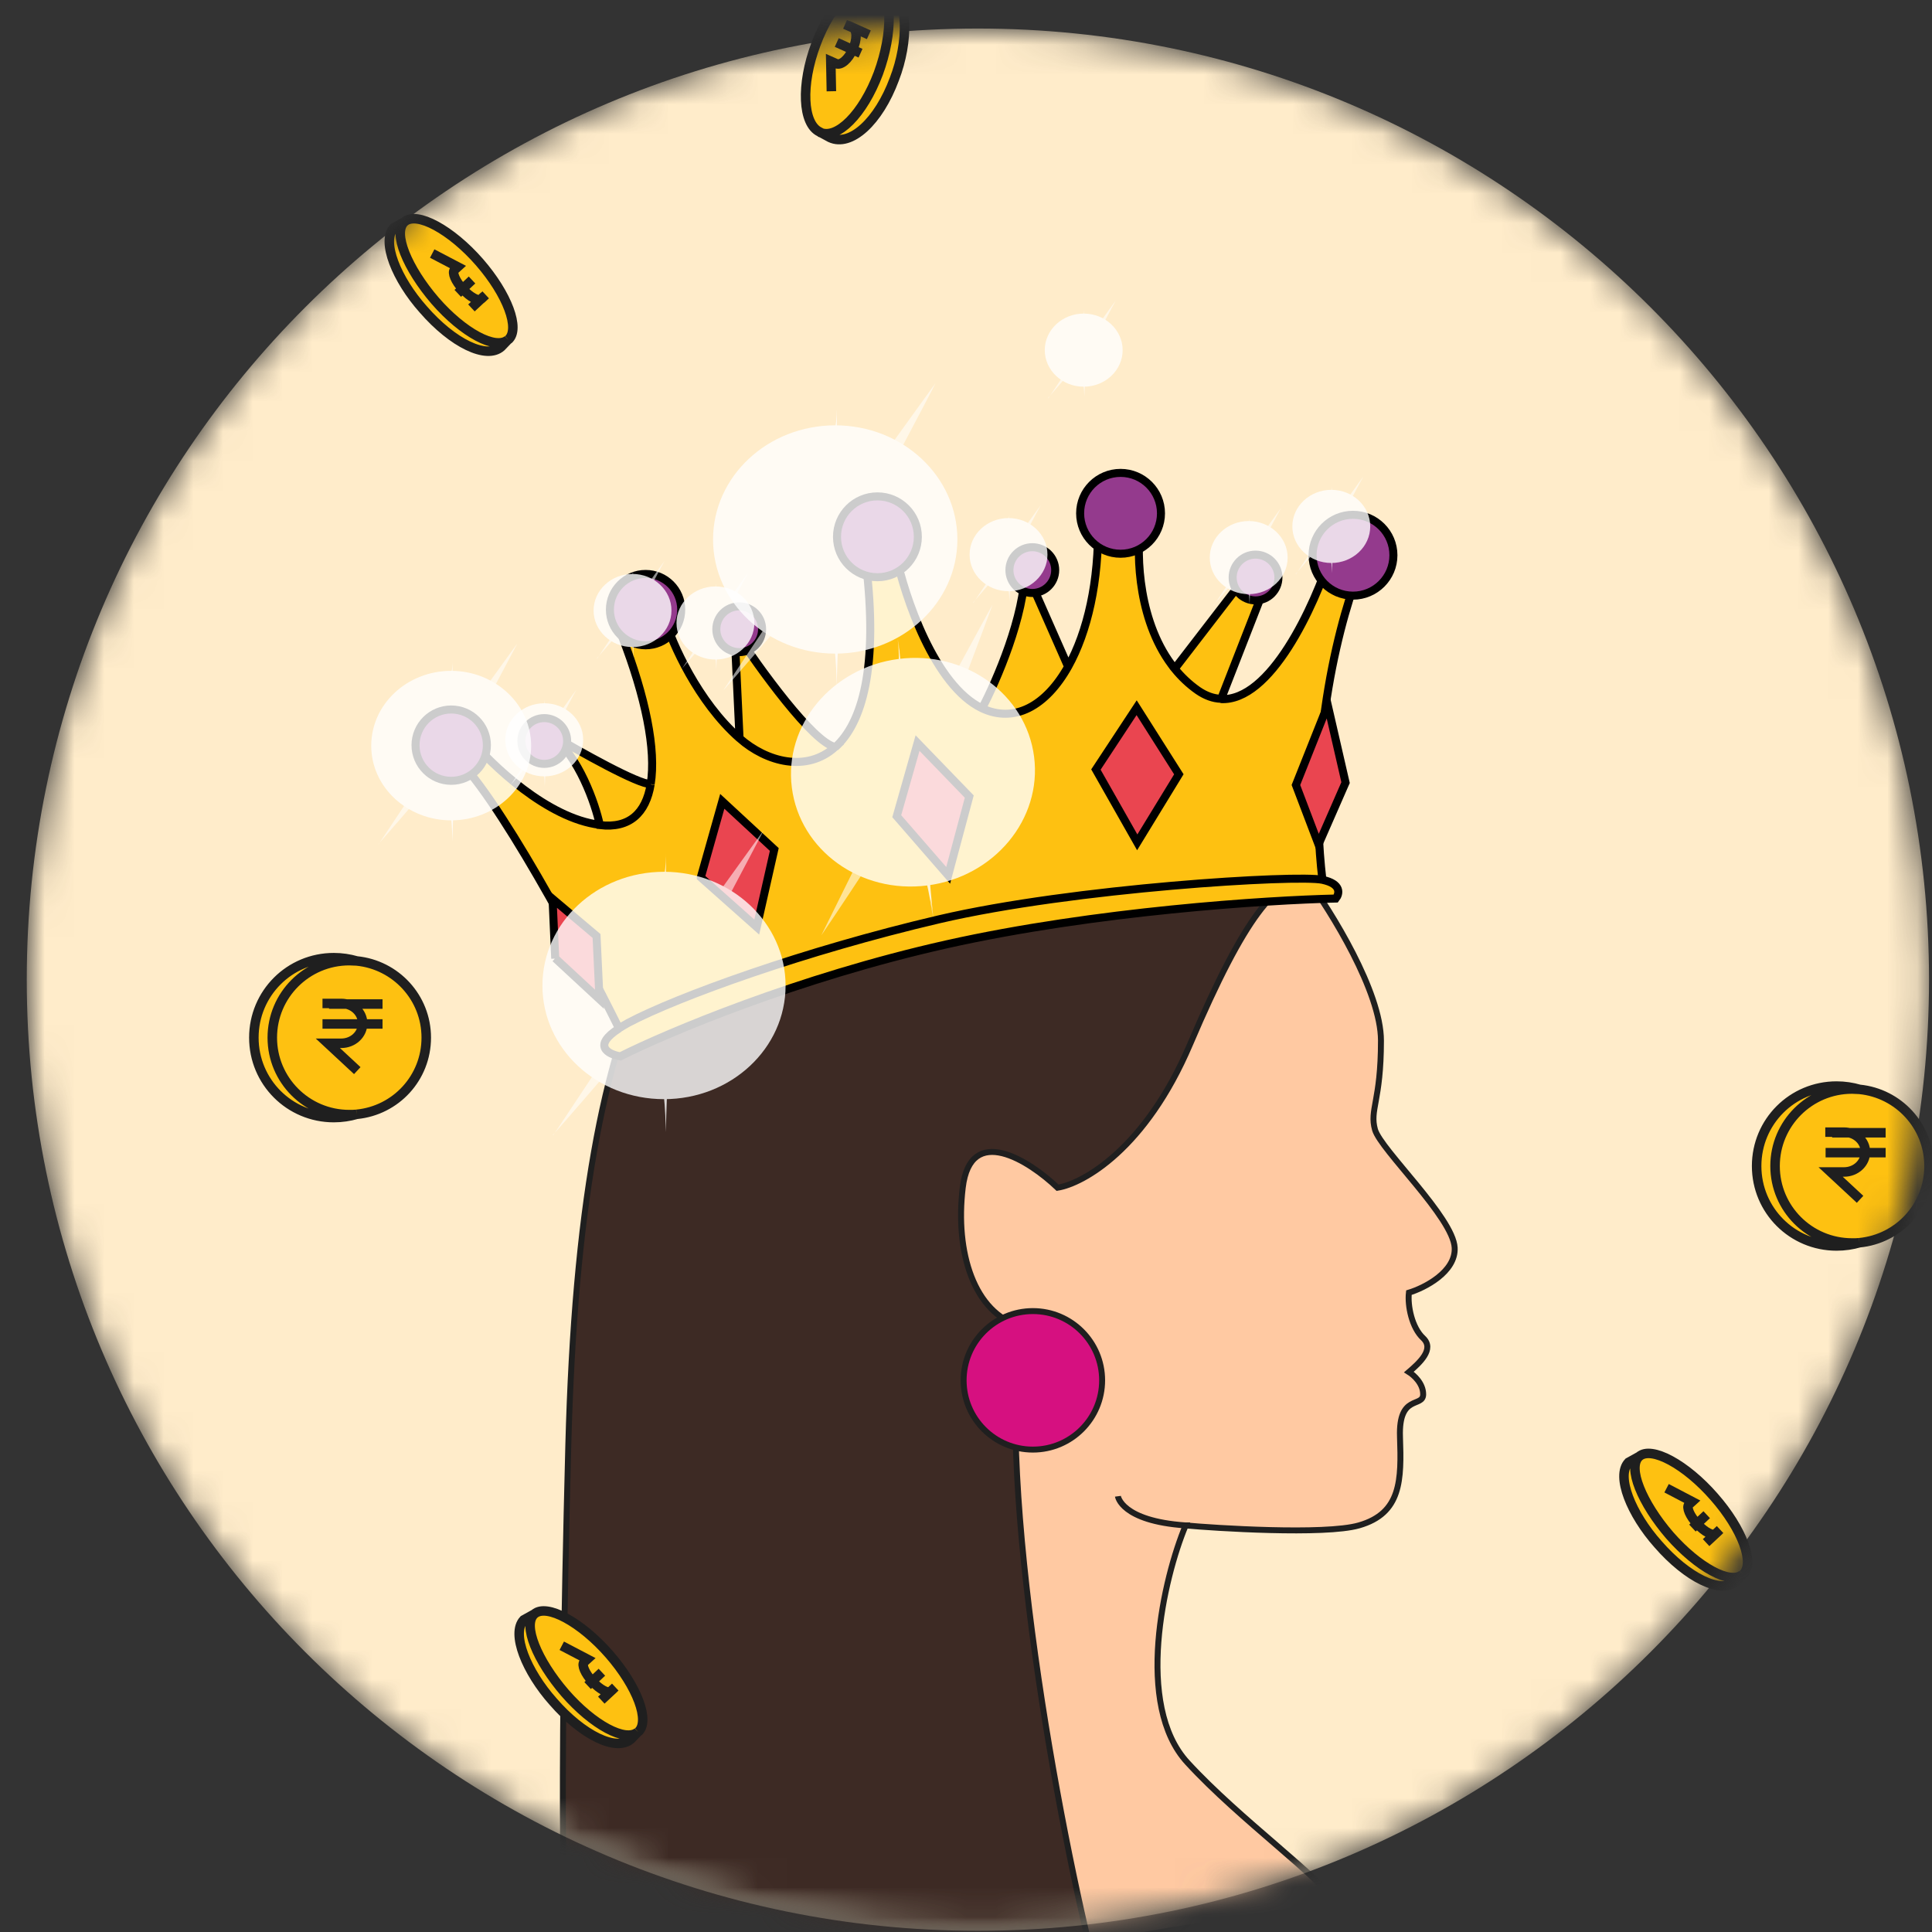
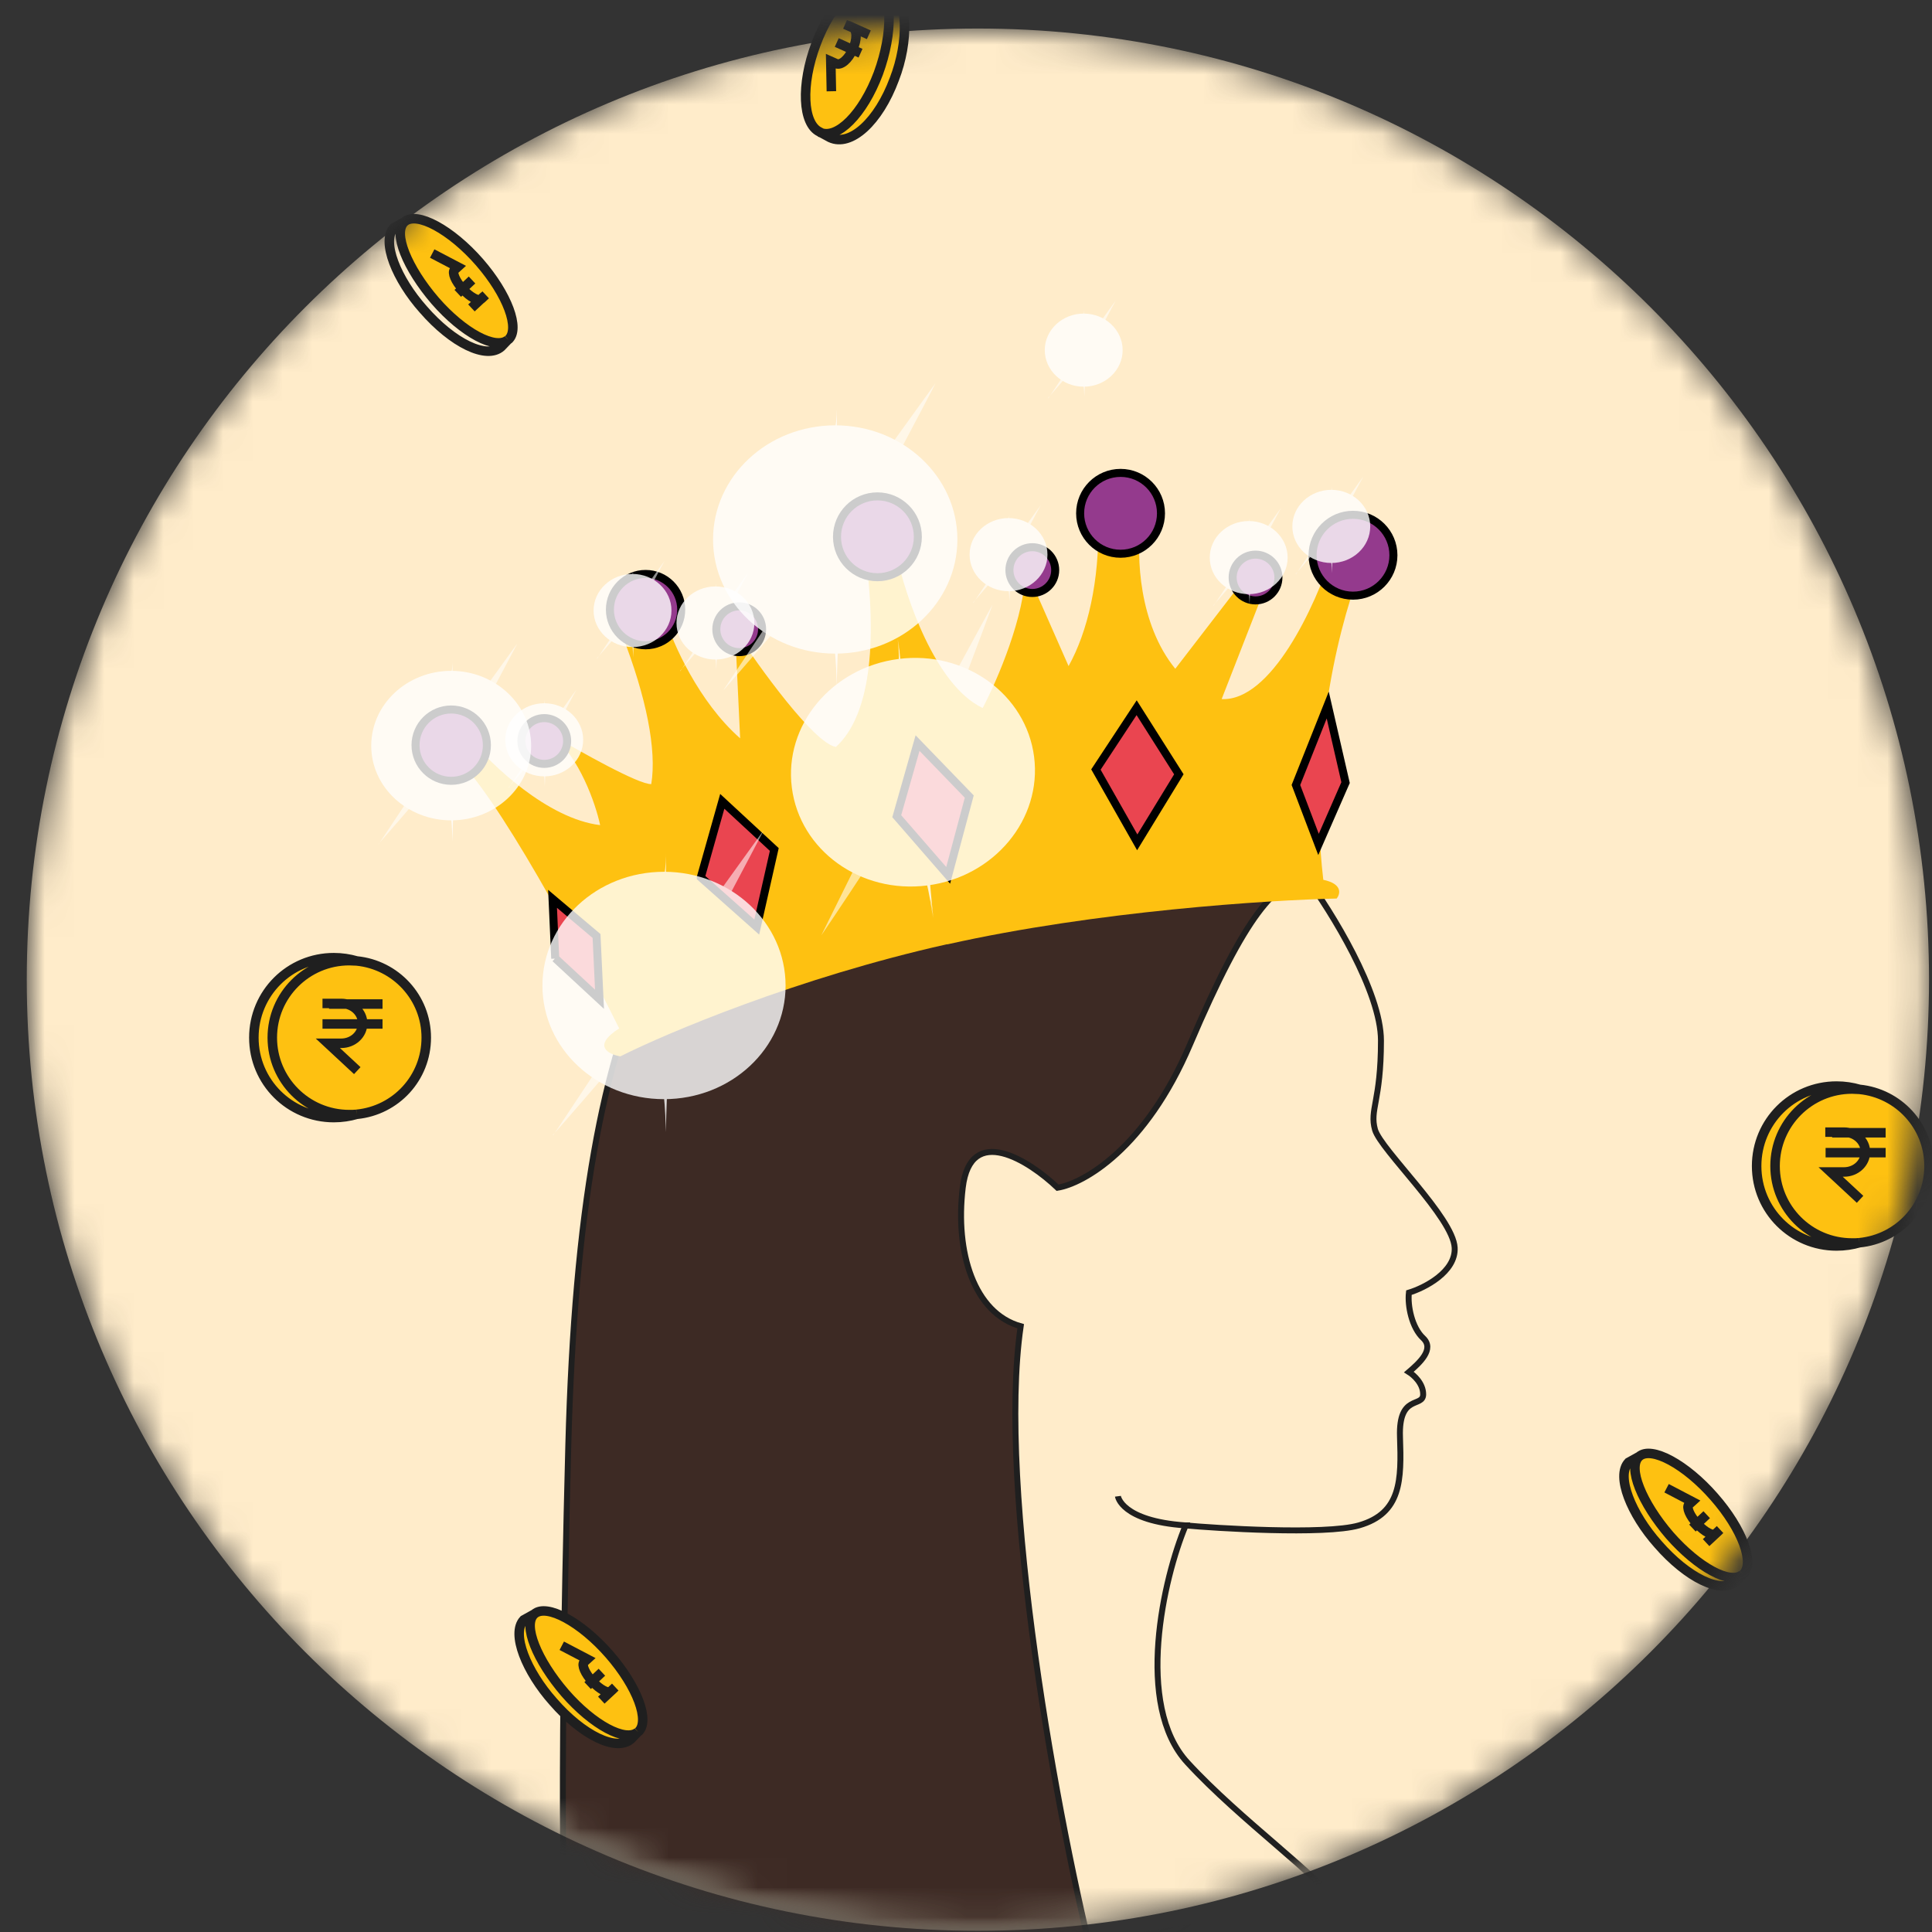
<svg xmlns="http://www.w3.org/2000/svg" width="65" height="65" viewBox="0 0 65 65" fill="none">
  <rect x="0" y="0" width="65" height="65" fill="#333333" stroke="none" />
  <mask id="mask0_1980_1480" style="mask-type:luminance" maskUnits="userSpaceOnUse" x="0" y="0" width="65" height="65">
    <path d="M32.9 0.96C50.57 0.96 64.9 15.29 64.9 32.96C64.9 50.63 50.57 64.96 32.9 64.96C15.23 64.96 0.9 50.63 0.9 32.96C0.9 15.29 15.23 0.96 32.9 0.96Z" fill="white" />
  </mask>
  <g mask="url(#mask0_1980_1480)">
    <path d="M32.9 0.96C50.57 0.96 64.9 15.29 64.9 32.96C64.9 50.63 50.57 64.96 32.9 64.96C15.23 64.96 0.9 50.63 0.9 32.96C0.9 15.29 15.23 0.96 32.9 0.96Z" fill="#FFECCA" />
    <mask id="mask1_1980_1480" style="mask-type:luminance" maskUnits="userSpaceOnUse" x="0" y="0" width="65" height="65">
      <path d="M32.9 0.96C50.57 0.96 64.9 15.29 64.9 32.96C64.9 50.63 50.57 64.96 32.9 64.96C15.23 64.96 0.9 50.63 0.9 32.96C0.9 15.29 15.23 0.96 32.9 0.96Z" fill="white" />
    </mask>
    <g mask="url(#mask1_1980_1480)">
-       <path d="M46.451 35C46.451 33.36 44.781 30.66 43.941 29.52L41.411 28.95L29.631 35.48V66.53L44.931 64.03C44.511 63.21 41.721 61.23 39.941 59.29C38.151 57.35 39.141 53.07 39.881 51.31C40.831 51.4 44.571 51.64 45.721 51.31C47.151 50.9 47.151 49.78 47.101 48.33C47.051 46.88 47.881 47.36 47.881 46.9C47.881 46.53 47.561 46.25 47.401 46.15C47.761 45.84 48.271 45.38 47.881 45.01C47.501 44.66 47.351 43.92 47.401 43.48C47.931 43.32 48.981 42.78 48.941 41.97C48.891 40.95 46.461 38.68 46.261 38C46.071 37.32 46.461 37.05 46.461 35H46.451Z" fill="#FFC9A2" />
      <path d="M39.881 51.32C40.831 51.41 44.571 51.65 45.721 51.32C47.151 50.91 47.151 49.79 47.101 48.34C47.051 46.89 47.881 47.37 47.881 46.91C47.881 46.54 47.561 46.26 47.401 46.16C47.761 45.85 48.271 45.39 47.881 45.02C47.501 44.67 47.351 43.93 47.401 43.49C47.931 43.33 48.981 42.79 48.941 41.98C48.891 40.96 46.461 38.69 46.261 38.01C46.071 37.33 46.461 37.06 46.461 35.01C46.461 33.37 44.791 30.67 43.951 29.53L41.421 28.96L29.641 35.49V66.54L44.941 64.04C44.521 63.22 41.731 61.24 39.951 59.3C38.161 57.36 39.151 53.08 39.891 51.32H39.881ZM39.881 51.32C37.721 51.17 37.611 50.34 37.611 50.34" stroke="#1F1F1F" stroke-width="0.2" />
      <path d="M42.07 27.68C43.23 28.45 44.25 29.09 44 29.49C42.92 29.67 41.92 30.72 40.04 35.13C38.54 38.66 36.441 39.82 35.581 39.96C34.63 39.05 32.65 37.78 32.39 39.96C32.13 42.14 32.77 44.18 34.34 44.62C33.54 50.1 35.59 61.38 36.91 66.51H19.12C18.98 65.81 18.79 61.26 19.12 48.62C19.54 32.82 22.91 28.41 28.94 26.24C34.98 24.06 40.61 26.73 42.07 27.69V27.68Z" fill="#3D2A24" stroke="#1F1F1F" stroke-width="0.2" />
-       <path d="M34.75 48.77C36.037 48.77 37.08 47.727 37.08 46.44C37.08 45.154 36.037 44.11 34.75 44.11C33.463 44.11 32.42 45.154 32.42 46.44C32.42 47.727 33.463 48.77 34.75 48.77Z" fill="#D61080" stroke="#1F1F1F" stroke-width="0.2" />
      <path d="M31.851 31.77C26.851 32.89 22.441 34.75 20.871 35.54C20.451 35.47 19.921 35.18 20.831 34.6C19.571 32.05 16.681 26.62 15.211 25.36L15.801 24.84C16.531 25.73 18.431 27.55 20.191 27.76C20.041 27.05 19.491 25.45 18.541 24.71C19.491 25.27 21.491 26.4 21.911 26.38C22.101 25.23 21.741 23.45 20.941 21.39L22.381 20.81C22.641 21.64 23.501 23.61 24.901 24.84L24.731 21.21C25.551 22.46 27.381 25 28.121 25.13C29.011 24.33 29.581 22.46 29.151 18.9L30.161 18.66C30.461 20.06 31.461 23.06 33.061 23.82C33.541 22.91 34.501 20.7 34.501 19.12L35.951 22.41C36.591 21.26 36.991 19.57 36.951 17.54L38.381 17.62C38.231 18.72 38.311 20.99 39.541 22.5L41.751 19.63L42.471 20.01L41.101 23.52C42.761 23.6 44.241 20.43 44.831 18.59L45.851 18.99C45.181 20.58 43.971 24.93 44.521 29.6C45.181 29.74 45.091 30.08 44.971 30.23C42.691 30.28 36.881 30.65 31.881 31.77H31.851Z" fill="#FEC111" />
-       <path d="M44.491 29.6C45.151 29.74 45.061 30.08 44.941 30.23C42.661 30.28 36.851 30.65 31.851 31.77C26.851 32.89 22.441 34.75 20.871 35.54C20.451 35.47 19.921 35.18 20.831 34.6M44.491 29.6C43.671 29.42 36.121 29.87 31.591 30.93C27.061 31.99 22.811 33.53 21.141 34.41C21.021 34.48 20.911 34.54 20.821 34.6M44.491 29.6C43.941 24.93 45.141 20.58 45.821 18.99L44.801 18.59C44.211 20.43 42.741 23.61 41.071 23.52M20.821 34.59C19.561 32.04 16.671 26.61 15.201 25.35L15.791 24.83C16.521 25.72 18.421 27.54 20.181 27.75M21.901 26.38C21.481 26.4 19.481 25.27 18.531 24.71C19.481 25.45 20.031 27.05 20.181 27.76C21.181 27.88 21.731 27.35 21.891 26.39M24.881 24.84C23.481 23.61 22.611 21.64 22.361 20.81L20.921 21.39C21.721 23.45 22.081 25.23 21.891 26.38M24.881 24.84L24.711 21.21C25.531 22.46 27.361 25 28.101 25.13C27.141 26 25.791 25.64 24.881 24.84ZM33.041 23.83C31.441 23.07 30.441 20.08 30.141 18.67L29.131 18.91C29.561 22.47 29.001 24.33 28.101 25.14M33.041 23.83C33.521 22.92 34.481 20.71 34.481 19.13L35.931 22.42M33.041 23.83C34.121 24.34 35.191 23.76 35.941 22.42C36.581 21.27 36.981 19.58 36.941 17.55L38.371 17.63C38.221 18.73 38.301 21 39.531 22.51M41.071 23.51C40.821 23.5 40.561 23.41 40.301 23.23C40.001 23.02 39.741 22.77 39.521 22.5L41.731 19.63L42.451 20.01L41.081 23.52" stroke="black" stroke-width="0.27" />
      <path d="M45.52 20.04C46.271 20.04 46.88 19.431 46.88 18.68C46.88 17.929 46.271 17.32 45.52 17.32C44.769 17.32 44.16 17.929 44.16 18.68C44.16 19.431 44.769 20.04 45.52 20.04Z" fill="#943A8D" stroke="black" stroke-width="0.27" />
      <path d="M42.241 20.2C42.666 20.2 43.011 19.855 43.011 19.43C43.011 19.005 42.666 18.66 42.241 18.66C41.815 18.66 41.471 19.005 41.471 19.43C41.471 19.855 41.815 20.2 42.241 20.2Z" fill="#943A8D" stroke="black" stroke-width="0.27" />
      <path d="M34.731 19.95C35.156 19.95 35.501 19.605 35.501 19.18C35.501 18.755 35.156 18.41 34.731 18.41C34.306 18.41 33.961 18.755 33.961 19.18C33.961 19.605 34.306 19.95 34.731 19.95Z" fill="#943A8D" stroke="black" stroke-width="0.27" />
      <path d="M24.87 21.94C25.295 21.94 25.64 21.596 25.64 21.17C25.64 20.745 25.295 20.4 24.87 20.4C24.444 20.4 24.1 20.745 24.1 21.17C24.1 21.596 24.444 21.94 24.87 21.94Z" fill="#943A8D" stroke="black" stroke-width="0.27" />
      <path d="M18.311 25.7C18.736 25.7 19.081 25.355 19.081 24.93C19.081 24.505 18.736 24.16 18.311 24.16C17.886 24.16 17.541 24.505 17.541 24.93C17.541 25.355 17.886 25.7 18.311 25.7Z" fill="#943A8D" stroke="black" stroke-width="0.27" />
      <path d="M37.7 18.63C38.451 18.63 39.06 18.021 39.06 17.27C39.06 16.519 38.451 15.91 37.7 15.91C36.949 15.91 36.34 16.519 36.34 17.27C36.34 18.021 36.949 18.63 37.7 18.63Z" fill="#943A8D" stroke="black" stroke-width="0.27" />
      <path d="M29.52 19.42C30.271 19.42 30.88 18.811 30.88 18.06C30.88 17.309 30.271 16.7 29.52 16.7C28.769 16.7 28.16 17.309 28.16 18.06C28.16 18.811 28.769 19.42 29.52 19.42Z" fill="#943A8D" stroke="black" stroke-width="0.27" />
      <path d="M21.72 21.71C22.382 21.71 22.919 21.173 22.919 20.51C22.919 19.847 22.382 19.31 21.72 19.31C21.057 19.31 20.52 19.847 20.52 20.51C20.52 21.173 21.057 21.71 21.72 21.71Z" fill="#943A8D" stroke="black" stroke-width="0.27" />
      <path d="M15.181 26.27C15.843 26.27 16.381 25.733 16.381 25.07C16.381 24.407 15.843 23.87 15.181 23.87C14.518 23.87 13.98 24.407 13.98 25.07C13.98 25.733 14.518 26.27 15.181 26.27Z" fill="#943A8D" stroke="black" stroke-width="0.27" />
      <path d="M44.36 28.41L43.6 26.41L44.67 23.72L45.27 26.33L44.36 28.41Z" fill="#EA4550" stroke="black" stroke-width="0.27" />
      <path d="M36.871 25.89L38.241 23.81L39.661 26.05L38.261 28.34L36.871 25.89Z" fill="#EA4550" stroke="black" stroke-width="0.27" />
      <path d="M30.17 27.46L30.87 25L32.61 26.8L31.9 29.45L30.17 27.46Z" fill="#EA4550" stroke="black" stroke-width="0.27" />
      <path d="M23.58 29.51L24.3 26.96L26.05 28.58L25.46 31.19L23.58 29.52V29.51Z" fill="#EA4550" stroke="black" stroke-width="0.27" />
      <path d="M18.68 32.25L18.59 30.24L20.07 31.49L20.17 33.62L18.68 32.24V32.25Z" fill="#EA4550" stroke="black" stroke-width="0.27" />
      <g style="mix-blend-mode:soft-light" opacity="0.8">
        <path d="M28.1 14.31C25.83 14.31 23.99 16.03 23.99 18.15C23.99 20.27 25.83 21.99 28.1 21.99C30.37 21.99 32.21 20.27 32.21 18.15C32.21 16.03 30.37 14.31 28.1 14.31Z" fill="white" />
        <g opacity="0.7">
          <path d="M24.35 23.21C25.45 21.97 28.7 18.15 28.7 18.15C28.7 18.15 31.41 13.05 31.47 12.9C31.49 12.86 28.01 17.7 28.01 17.7L24.35 23.2V23.21Z" fill="white" />
        </g>
        <path d="M28.99 17.24C27.99 16.46 28.17 14.25 28.16 13.63V14.23C28.16 14.13 28.16 14.03 28.16 14.01V13.63C28.16 13.81 28.15 14.09 28.1 14.42C28.1 14.42 27.81 16.63 27.28 17.09C26.09 18.14 23.09 17.94 24.24 17.96C28.12 18.04 28.12 21.85 28.15 23.09V22.46C28.15 22.46 28.15 22.54 28.15 22.56V23.08C28.23 20.13 28.22 18.26 31.61 18.01C32.73 17.92 30.15 18.14 28.98 17.23L28.99 17.24Z" fill="white" />
      </g>
      <g style="mix-blend-mode:soft-light" opacity="0.8">
        <path d="M30.231 22.17C27.981 22.46 26.371 24.4 26.641 26.5C26.911 28.61 28.951 30.08 31.201 29.79C33.451 29.5 35.061 27.56 34.791 25.46C34.521 23.36 32.481 21.88 30.231 22.17Z" fill="white" />
        <g opacity="0.7">
          <path d="M27.631 31.47C28.571 30.1 31.301 25.91 31.301 25.91C31.301 25.91 33.341 20.51 33.391 20.35C33.401 20.31 30.561 25.55 30.561 25.55L27.631 31.47Z" fill="white" />
        </g>
        <path d="M31.49 24.97C30.4 24.32 30.3 22.11 30.21 21.49L30.29 22.08C30.28 21.99 30.26 21.88 30.25 21.86L30.2 21.49C30.22 21.67 30.25 21.95 30.24 22.28C30.24 22.28 30.23 24.51 29.76 25.03C28.71 26.22 25.71 26.4 26.86 26.28C30.72 25.87 31.2 29.64 31.39 30.88L31.31 30.26C31.31 30.26 31.33 30.34 31.33 30.36L31.4 30.88C31.11 27.94 30.86 26.09 34.19 25.41C35.29 25.18 32.76 25.72 31.48 24.97H31.49Z" fill="white" />
      </g>
      <g style="mix-blend-mode:soft-light" opacity="0.8">
        <path d="M15.18 22.57C13.69 22.57 12.49 23.7 12.49 25.09C12.49 26.48 13.7 27.6 15.18 27.6C16.66 27.6 17.87 26.47 17.87 25.09C17.87 23.71 16.66 22.57 15.18 22.57Z" fill="white" />
        <g opacity="0.7">
          <path d="M12.73 28.4C13.45 27.59 15.581 25.09 15.581 25.09C15.581 25.09 17.351 21.75 17.401 21.66C17.41 21.63 15.13 24.8 15.13 24.8L12.741 28.4H12.73Z" fill="white" />
        </g>
        <path d="M15.77 24.49C15.12 23.98 15.23 22.53 15.23 22.12V22.51C15.23 22.45 15.23 22.38 15.23 22.36V22.11C15.23 22.23 15.23 22.41 15.19 22.63C15.19 22.63 15 24.08 14.65 24.38C13.87 25.07 11.91 24.93 12.66 24.95C15.2 25 15.2 27.49 15.22 28.31V27.9C15.22 27.9 15.22 27.95 15.22 27.97V28.31C15.27 26.38 15.27 25.15 17.48 24.99C18.21 24.93 16.52 25.08 15.76 24.48L15.77 24.49Z" fill="white" />
      </g>
      <g style="mix-blend-mode:soft-light" opacity="0.8">
        <path d="M21.281 19.31C20.561 19.31 19.971 19.86 19.971 20.54C19.971 21.22 20.561 21.77 21.281 21.77C22.001 21.77 22.591 21.22 22.591 20.54C22.591 19.86 22.001 19.31 21.281 19.31Z" fill="white" />
        <g opacity="0.7">
          <path d="M20.08 22.15C20.43 21.75 21.47 20.54 21.47 20.54C21.47 20.54 22.33 18.91 22.36 18.87C22.36 18.86 21.26 20.4 21.26 20.4L20.09 22.16L20.08 22.15Z" fill="white" />
        </g>
        <path d="M21.56 20.25C21.24 20 21.3 19.3 21.3 19.1V19.29C21.3 19.29 21.3 19.23 21.3 19.22V19.1C21.3 19.16 21.3 19.25 21.28 19.35C21.28 19.35 21.19 20.06 21.02 20.2C20.64 20.53 19.68 20.47 20.05 20.48C21.29 20.51 21.29 21.72 21.3 22.12V21.92V21.95V22.12C21.33 21.18 21.32 20.58 22.4 20.5C22.76 20.47 21.93 20.54 21.56 20.25Z" fill="white" />
      </g>
      <g style="mix-blend-mode:soft-light" opacity="0.8">
        <path d="M18.31 23.66C17.59 23.66 17 24.21 17 24.89C17 25.57 17.59 26.12 18.31 26.12C19.03 26.12 19.62 25.57 19.62 24.89C19.62 24.21 19.03 23.66 18.31 23.66Z" fill="white" />
        <g opacity="0.7">
          <path d="M17.109 26.49C17.459 26.09 18.499 24.88 18.499 24.88C18.499 24.88 19.359 23.25 19.389 23.21C19.389 23.2 18.289 24.74 18.289 24.74L17.119 26.5L17.109 26.49Z" fill="white" />
        </g>
        <path d="M18.589 24.59C18.269 24.34 18.329 23.64 18.329 23.44V23.63C18.329 23.63 18.329 23.57 18.329 23.56V23.44C18.329 23.5 18.329 23.59 18.309 23.69C18.309 23.69 18.219 24.4 18.049 24.54C17.669 24.87 16.709 24.81 17.079 24.82C18.319 24.85 18.319 26.06 18.329 26.46V26.26V26.29V26.46C18.359 25.52 18.349 24.92 19.429 24.84C19.789 24.81 18.959 24.88 18.589 24.59Z" fill="white" />
      </g>
      <g style="mix-blend-mode:soft-light" opacity="0.8">
        <path d="M24.07 19.73C23.35 19.73 22.76 20.28 22.76 20.96C22.76 21.64 23.35 22.19 24.07 22.19C24.79 22.19 25.38 21.64 25.38 20.96C25.38 20.28 24.79 19.73 24.07 19.73Z" fill="white" />
        <g opacity="0.7">
          <path d="M22.879 22.57C23.229 22.17 24.269 20.96 24.269 20.96C24.269 20.96 25.129 19.33 25.159 19.29C25.159 19.28 24.059 20.82 24.059 20.82L22.889 22.58L22.879 22.57Z" fill="white" />
        </g>
        <path d="M24.359 20.67C24.039 20.42 24.099 19.72 24.099 19.52V19.71C24.099 19.71 24.099 19.65 24.099 19.64V19.52C24.099 19.58 24.099 19.67 24.079 19.77C24.079 19.77 23.989 20.48 23.819 20.62C23.439 20.95 22.479 20.89 22.849 20.9C24.089 20.93 24.089 22.14 24.099 22.54V22.34V22.37V22.54C24.129 21.6 24.119 21 25.199 20.92C25.559 20.89 24.729 20.96 24.359 20.67Z" fill="white" />
      </g>
      <g style="mix-blend-mode:soft-light" opacity="0.8">
        <path d="M33.931 17.43C33.211 17.43 32.621 17.98 32.621 18.66C32.621 19.34 33.211 19.89 33.931 19.89C34.651 19.89 35.241 19.34 35.241 18.66C35.241 17.98 34.651 17.43 33.931 17.43Z" fill="white" />
        <g opacity="0.7">
          <path d="M32.74 20.27C33.09 19.87 34.13 18.66 34.13 18.66C34.13 18.66 34.99 17.03 35.02 16.99C35.02 16.98 33.92 18.52 33.92 18.52L32.75 20.28L32.74 20.27Z" fill="white" />
        </g>
        <path d="M34.22 18.37C33.9 18.12 33.96 17.42 33.96 17.22V17.41C33.96 17.41 33.96 17.35 33.96 17.34V17.22C33.96 17.28 33.96 17.37 33.94 17.47C33.94 17.47 33.85 18.18 33.68 18.32C33.3 18.65 32.34 18.59 32.71 18.6C33.95 18.63 33.95 19.84 33.96 20.24V20.04V20.07V20.24C33.99 19.3 33.98 18.7 35.06 18.62C35.42 18.59 34.59 18.66 34.22 18.37Z" fill="white" />
      </g>
      <g style="mix-blend-mode:soft-light" opacity="0.8">
        <path d="M42.011 17.53C41.291 17.53 40.701 18.08 40.701 18.76C40.701 19.44 41.291 19.99 42.011 19.99C42.731 19.99 43.321 19.44 43.321 18.76C43.321 18.08 42.731 17.53 42.011 17.53Z" fill="white" />
        <g opacity="0.7">
          <path d="M40.82 20.37C41.17 19.97 42.21 18.76 42.21 18.76C42.21 18.76 43.07 17.13 43.1 17.09C43.1 17.08 42 18.62 42 18.62L40.83 20.38L40.82 20.37Z" fill="white" />
        </g>
        <path d="M42.3 18.47C41.98 18.22 42.04 17.52 42.04 17.32V17.51C42.04 17.51 42.04 17.45 42.04 17.44V17.32C42.04 17.38 42.04 17.47 42.02 17.57C42.02 17.57 41.93 18.28 41.76 18.42C41.38 18.75 40.42 18.69 40.79 18.7C42.03 18.73 42.03 19.94 42.04 20.34V20.14V20.17V20.34C42.07 19.4 42.06 18.8 43.14 18.72C43.5 18.69 42.67 18.76 42.3 18.47Z" fill="white" />
      </g>
      <g style="mix-blend-mode:soft-light" opacity="0.8">
        <path d="M44.791 16.48C44.071 16.48 43.48 17.03 43.48 17.71C43.48 18.39 44.071 18.941 44.791 18.941C45.511 18.941 46.1 18.39 46.1 17.71C46.1 17.03 45.511 16.48 44.791 16.48Z" fill="white" />
        <g opacity="0.7">
          <path d="M43.59 19.31C43.94 18.91 44.98 17.7 44.98 17.7C44.98 17.7 45.84 16.07 45.87 16.03C45.87 16.02 44.77 17.56 44.77 17.56L43.6 19.32L43.59 19.31Z" fill="white" />
        </g>
        <path d="M45.07 17.41C44.75 17.16 44.81 16.46 44.81 16.26V16.45C44.81 16.45 44.81 16.39 44.81 16.38V16.26C44.81 16.32 44.81 16.41 44.79 16.51C44.79 16.51 44.7 17.22 44.53 17.36C44.15 17.69 43.19 17.63 43.56 17.64C44.8 17.67 44.8 18.88 44.81 19.28V19.08V19.11V19.28C44.84 18.34 44.83 17.74 45.91 17.66C46.27 17.63 45.44 17.7 45.07 17.41Z" fill="white" />
      </g>
      <g style="mix-blend-mode:soft-light" opacity="0.8">
        <path d="M22.34 29.33C20.08 29.33 18.25 31.04 18.25 33.16C18.25 35.28 20.08 36.98 22.34 36.98C24.6 36.98 26.43 35.27 26.43 33.16C26.43 31.05 24.6 29.33 22.34 29.33Z" fill="white" />
        <g opacity="0.7">
          <path d="M18.6 38.19C19.7 36.95 22.93 33.16 22.93 33.16C22.93 33.16 25.63 28.08 25.69 27.94C25.71 27.9 22.25 32.72 22.25 32.72L18.61 38.2L18.6 38.19Z" fill="white" />
        </g>
        <path d="M23.23 32.25C22.241 31.47 22.421 29.27 22.41 28.65V29.25C22.41 29.16 22.41 29.05 22.41 29.03V28.66C22.41 28.84 22.401 29.12 22.351 29.45C22.351 29.45 22.061 31.65 21.53 32.11C20.351 33.15 17.36 32.95 18.511 32.98C22.37 33.06 22.37 36.85 22.401 38.09V37.46C22.401 37.46 22.401 37.54 22.401 37.56V38.08C22.48 35.14 22.471 33.28 25.84 33.04C26.96 32.95 24.381 33.17 23.221 32.26L23.23 32.25Z" fill="white" />
      </g>
    </g>
    <g style="mix-blend-mode:soft-light" opacity="0.8">
      <path d="M36.46 10.55C35.74 10.55 35.15 11.1 35.15 11.78C35.15 12.46 35.74 13.01 36.46 13.01C37.18 13.01 37.77 12.46 37.77 11.78C37.77 11.1 37.18 10.55 36.46 10.55Z" fill="white" />
      <g opacity="0.7">
        <path d="M35.26 13.39C35.61 12.99 36.65 11.78 36.65 11.78C36.65 11.78 37.51 10.15 37.54 10.11C37.54 10.1 36.44 11.64 36.44 11.64L35.27 13.4L35.26 13.39Z" fill="white" />
      </g>
      <path d="M36.74 11.48C36.42 11.23 36.48 10.53 36.48 10.33V10.52C36.48 10.52 36.48 10.46 36.48 10.45V10.33C36.48 10.39 36.48 10.48 36.46 10.58C36.46 10.58 36.37 11.29 36.2 11.43C35.82 11.76 34.86 11.7 35.23 11.71C36.47 11.74 36.47 12.95 36.48 13.35V13.15V13.18V13.35C36.51 12.41 36.5 11.81 37.58 11.73C37.94 11.7 37.11 11.77 36.74 11.48Z" fill="white" />
    </g>
    <path d="M14.641 10.12C13.701 9.04 13.201 7.82 13.611 7.46C14.021 7.1 15.181 7.73 16.131 8.82C17.071 9.9 17.511 11.07 17.101 11.43C16.691 11.79 15.591 11.2 14.651 10.12H14.641Z" fill="#FEC111" />
-     <path d="M14.641 10.12C13.701 9.04 13.201 7.82 13.611 7.46L13.251 7.66C12.821 8.12 13.341 9.4 14.241 10.41C15.231 11.55 16.371 12.1 16.861 11.67L17.091 11.43C16.681 11.79 15.581 11.2 14.641 10.12Z" fill="#FEC111" />
    <path d="M13.611 7.46C13.201 7.82 13.701 9.03 14.641 10.12C15.581 11.2 16.681 11.79 17.091 11.43L16.861 11.67C16.371 12.1 15.231 11.55 14.241 10.41C13.341 9.4 12.821 8.12 13.251 7.66L13.611 7.46ZM13.611 7.46C14.021 7.1 15.181 7.73 16.131 8.82C17.071 9.9 17.511 11.07 17.101 11.43" stroke="#1F1F1F" stroke-width="0.32" />
    <path d="M14.541 8.53L15.401 8.98L15.291 9.08C15.201 9.17 15.321 9.46 15.571 9.73C15.821 10 16.101 10.15 16.191 10.06L16.341 9.92M15.881 9.42L15.401 9.87M16.291 9.96L15.861 10.36" stroke="#1F1F1F" stroke-width="0.32" />
    <path d="M56.18 51.65C55.24 50.57 54.74 49.35 55.15 48.99C55.56 48.63 56.72 49.26 57.67 50.35C58.62 51.43 59.05 52.6 58.64 52.96C58.23 53.32 57.13 52.73 56.19 51.65H56.18Z" fill="#FEC111" />
    <path d="M56.18 51.65C55.24 50.57 54.74 49.35 55.15 48.99L54.79 49.19C54.36 49.65 54.88 50.93 55.78 51.94C56.77 53.08 57.91 53.63 58.4 53.2L58.63 52.96C58.22 53.32 57.12 52.73 56.18 51.65Z" fill="#FEC111" />
    <path d="M55.15 49C54.74 49.36 55.24 50.57 56.18 51.66C57.13 52.74 58.22 53.33 58.63 52.97L58.4 53.21C57.91 53.64 56.77 53.09 55.78 51.95C54.88 50.94 54.36 49.66 54.79 49.2L55.15 49ZM55.15 49C55.56 48.64 56.72 49.27 57.67 50.36C58.62 51.44 59.05 52.61 58.64 52.97" stroke="#1F1F1F" stroke-width="0.32" />
    <path d="M56.07 50.07L56.93 50.52L56.82 50.62C56.73 50.71 56.85 51 57.1 51.27C57.35 51.54 57.63 51.69 57.72 51.6L57.87 51.46M57.42 50.96L56.94 51.41M57.83 51.5L57.4 51.9" stroke="#1F1F1F" stroke-width="0.32" />
    <path d="M19.01 56.96C18.07 55.88 17.57 54.66 17.98 54.3C18.39 53.94 19.55 54.57 20.5 55.66C21.44 56.74 21.88 57.91 21.47 58.27C21.06 58.63 19.96 58.04 19.02 56.96H19.01Z" fill="#FEC111" />
    <path d="M19.01 56.96C18.07 55.88 17.57 54.66 17.98 54.3L17.62 54.5C17.19 54.96 17.71 56.24 18.61 57.25C19.6 58.39 20.74 58.94 21.23 58.51L21.46 58.27C21.05 58.63 19.95 58.04 19.01 56.96Z" fill="#FEC111" />
    <path d="M17.98 54.3C17.57 54.66 18.07 55.87 19.01 56.96C19.95 58.04 21.05 58.63 21.46 58.27L21.23 58.51C20.74 58.94 19.6 58.39 18.61 57.25C17.71 56.24 17.19 54.96 17.62 54.5L17.98 54.3ZM17.98 54.3C18.39 53.94 19.55 54.57 20.5 55.66C21.44 56.74 21.88 57.91 21.47 58.27" stroke="#1F1F1F" stroke-width="0.32" />
    <path d="M18.9 55.37L19.76 55.82L19.65 55.92C19.56 56.01 19.68 56.3 19.93 56.57C20.18 56.84 20.46 56.99 20.55 56.9L20.7 56.76M20.25 56.26L19.77 56.71M20.66 56.8L20.23 57.2" stroke="#1F1F1F" stroke-width="0.32" />
    <path d="M29.55 2.47C30.06 1.11 30.04 -0.28 29.46 -0.55C28.88 -0.82 27.95 0.13 27.45 1.49C26.94 2.85 27 4.17 27.58 4.44C28.16 4.71 29.04 3.82 29.55 2.46V2.47Z" fill="#FEC111" />
    <path d="M29.55 2.47C30.06 1.11 30.04 -0.28 29.46 -0.55L29.92 -0.44C30.56 -0.07 30.58 1.39 30.09 2.66C29.56 4.09 28.62 4.95 27.93 4.63L27.58 4.44C28.16 4.71 29.04 3.82 29.55 2.46V2.47Z" fill="#FEC111" />
    <path d="M29.46 -0.55C30.04 -0.28 30.05 1.11 29.55 2.47C29.04 3.83 28.16 4.72 27.58 4.45M29.46 -0.55C28.88 -0.82 27.95 0.13 27.45 1.49C26.94 2.85 27 4.17 27.58 4.44L27.93 4.63C28.62 4.95 29.56 4.09 30.09 2.66C30.58 1.39 30.56 -0.07 29.92 -0.44L29.46 -0.55Z" stroke="#1F1F1F" stroke-width="0.32" />
    <path d="M27.971 3.07L27.951 2.06L28.131 2.14C28.291 2.21 28.541 2 28.691 1.66C28.841 1.33 28.841 1 28.681 0.93L28.431 0.82M28.151 1.43L28.951 1.79M28.521 0.85L29.231 1.17" stroke="#1F1F1F" stroke-width="0.32" />
    <path d="M64.901 39.23C64.901 40.57 63.881 41.68 62.561 41.81C62.481 41.81 62.391 41.82 62.311 41.82C60.881 41.82 59.721 40.66 59.721 39.23C59.721 37.8 60.881 36.64 62.311 36.64C62.401 36.64 62.481 36.64 62.561 36.65C63.871 36.78 64.901 37.88 64.901 39.23Z" fill="#FEC111" />
    <path d="M62.31 41.819C60.88 41.819 59.72 40.66 59.72 39.23C59.72 37.8 60.88 36.639 62.31 36.639C62.4 36.639 62.48 36.64 62.56 36.65C62.32 36.58 62.06 36.54 61.79 36.54C60.3 36.54 59.1 37.739 59.1 39.23C59.1 40.719 60.3 41.919 61.79 41.919C62.06 41.919 62.32 41.88 62.56 41.81C62.48 41.81 62.39 41.819 62.31 41.819Z" fill="#FEC111" />
    <path d="M62.56 36.65C62.32 36.58 62.06 36.54 61.79 36.54C60.3 36.54 59.1 37.739 59.1 39.23C59.1 40.719 60.3 41.919 61.79 41.919C62.06 41.919 62.32 41.88 62.56 41.81M62.56 36.65C62.48 36.65 62.39 36.639 62.31 36.639C60.88 36.639 59.72 37.8 59.72 39.23C59.72 40.66 60.88 41.819 62.31 41.819C62.4 41.819 62.48 41.82 62.56 41.81M62.56 36.65C63.87 36.78 64.9 37.88 64.9 39.23C64.9 40.58 63.88 41.68 62.56 41.81" stroke="#1F1F1F" stroke-width="0.32" />
    <path d="M62.58 40.35L61.59 39.43H62.04C62.44 39.43 62.76 39.13 62.76 38.76C62.76 38.39 62.44 38.09 62.04 38.09H61.41M61.42 38.78H63.44M61.64 38.11H63.44" stroke="#1F1F1F" stroke-width="0.32" />
    <path d="M14.33 34.9C14.33 36.24 13.31 37.35 11.99 37.48C11.91 37.48 11.82 37.49 11.74 37.49C10.31 37.49 9.15 36.33 9.15 34.9C9.15 33.47 10.31 32.31 11.74 32.31C11.83 32.31 11.91 32.31 11.99 32.32C13.3 32.45 14.33 33.55 14.33 34.9Z" fill="#FEC111" />
    <path d="M11.741 37.49C10.311 37.49 9.151 36.33 9.151 34.9C9.151 33.47 10.311 32.31 11.741 32.31C11.831 32.31 11.911 32.31 11.991 32.32C11.751 32.25 11.491 32.21 11.221 32.21C9.731 32.21 8.531 33.41 8.531 34.9C8.531 36.39 9.731 37.59 11.221 37.59C11.491 37.59 11.751 37.55 11.991 37.48C11.911 37.48 11.821 37.49 11.741 37.49Z" fill="#FEC111" />
    <path d="M12.001 32.33C11.761 32.26 11.501 32.22 11.231 32.22C9.741 32.22 8.541 33.42 8.541 34.91C8.541 36.4 9.741 37.6 11.231 37.6C11.501 37.6 11.761 37.56 12.001 37.49M12.001 32.33C11.921 32.33 11.831 32.32 11.751 32.32C10.321 32.32 9.161 33.48 9.161 34.91C9.161 36.34 10.321 37.5 11.751 37.5C11.841 37.5 11.921 37.5 12.001 37.49M12.001 32.33C13.311 32.46 14.341 33.56 14.341 34.91C14.341 36.26 13.321 37.36 12.001 37.49" stroke="#1F1F1F" stroke-width="0.32" />
    <path d="M12.02 36.02L11.03 35.1H11.48C11.88 35.1 12.2 34.8 12.2 34.43C12.2 34.06 11.88 33.76 11.48 33.76H10.85M10.85 34.45H12.87M11.07 33.78H12.87" stroke="#1F1F1F" stroke-width="0.32" />
  </g>
</svg>